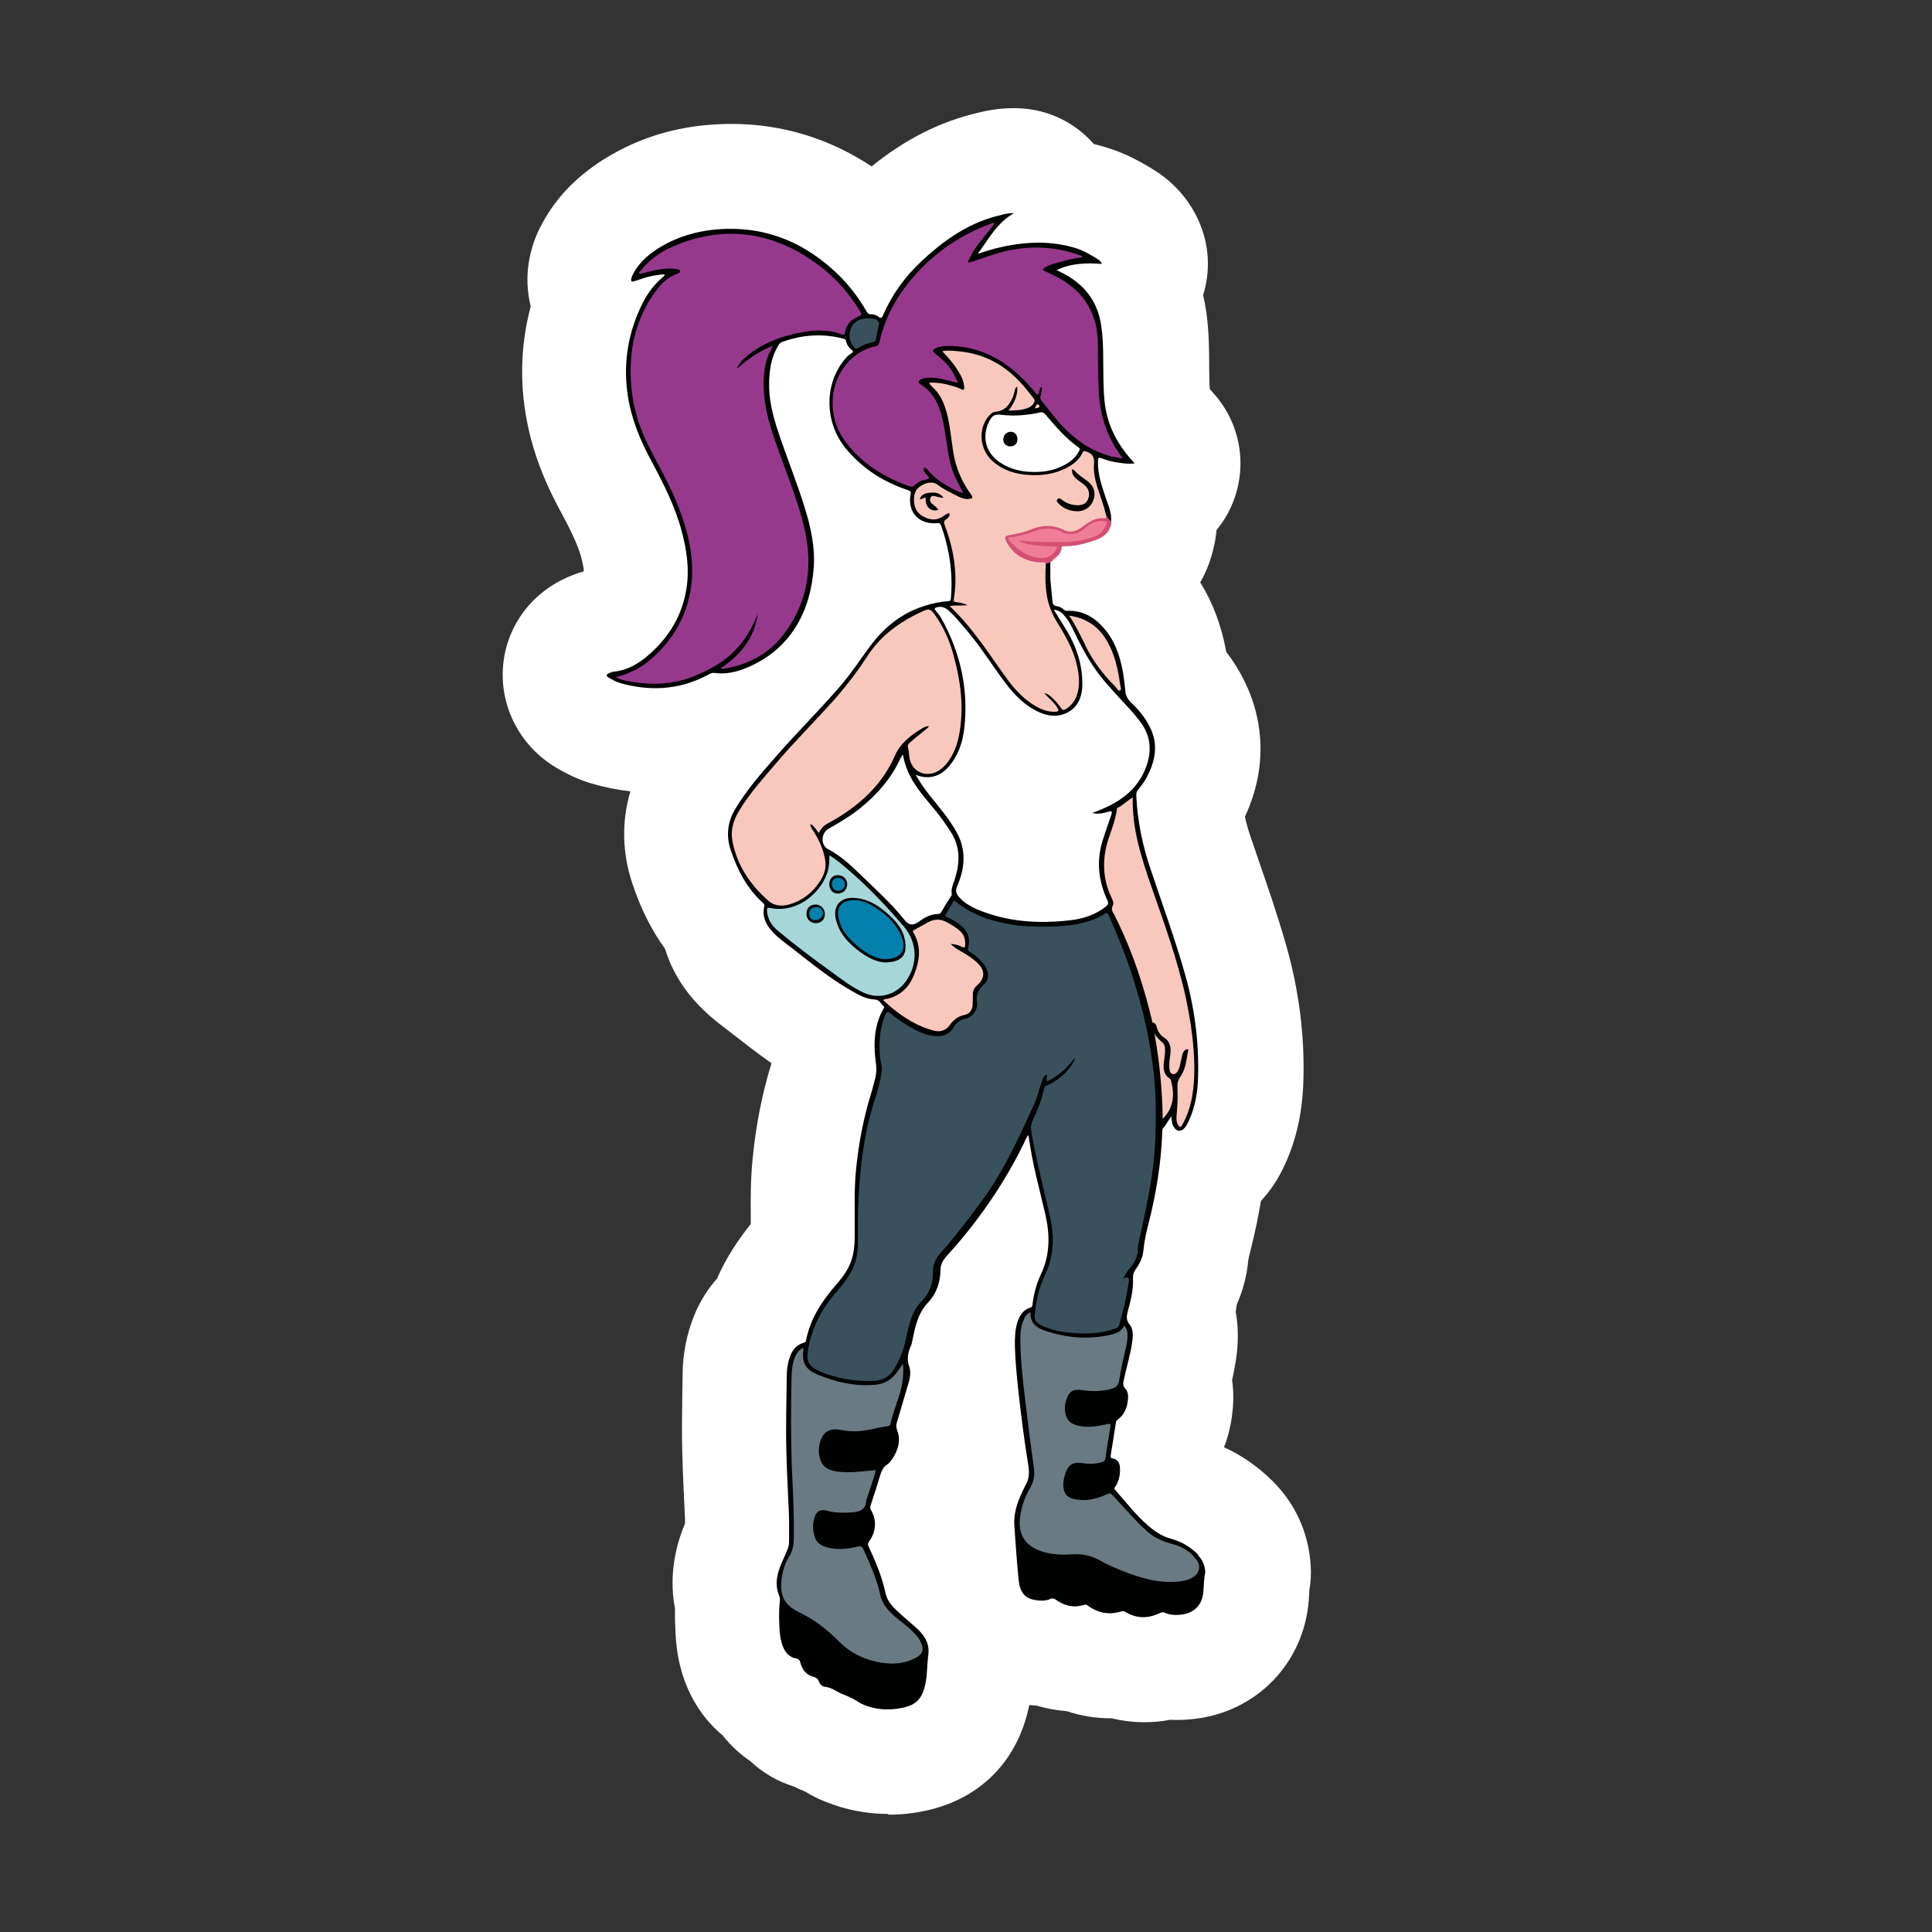
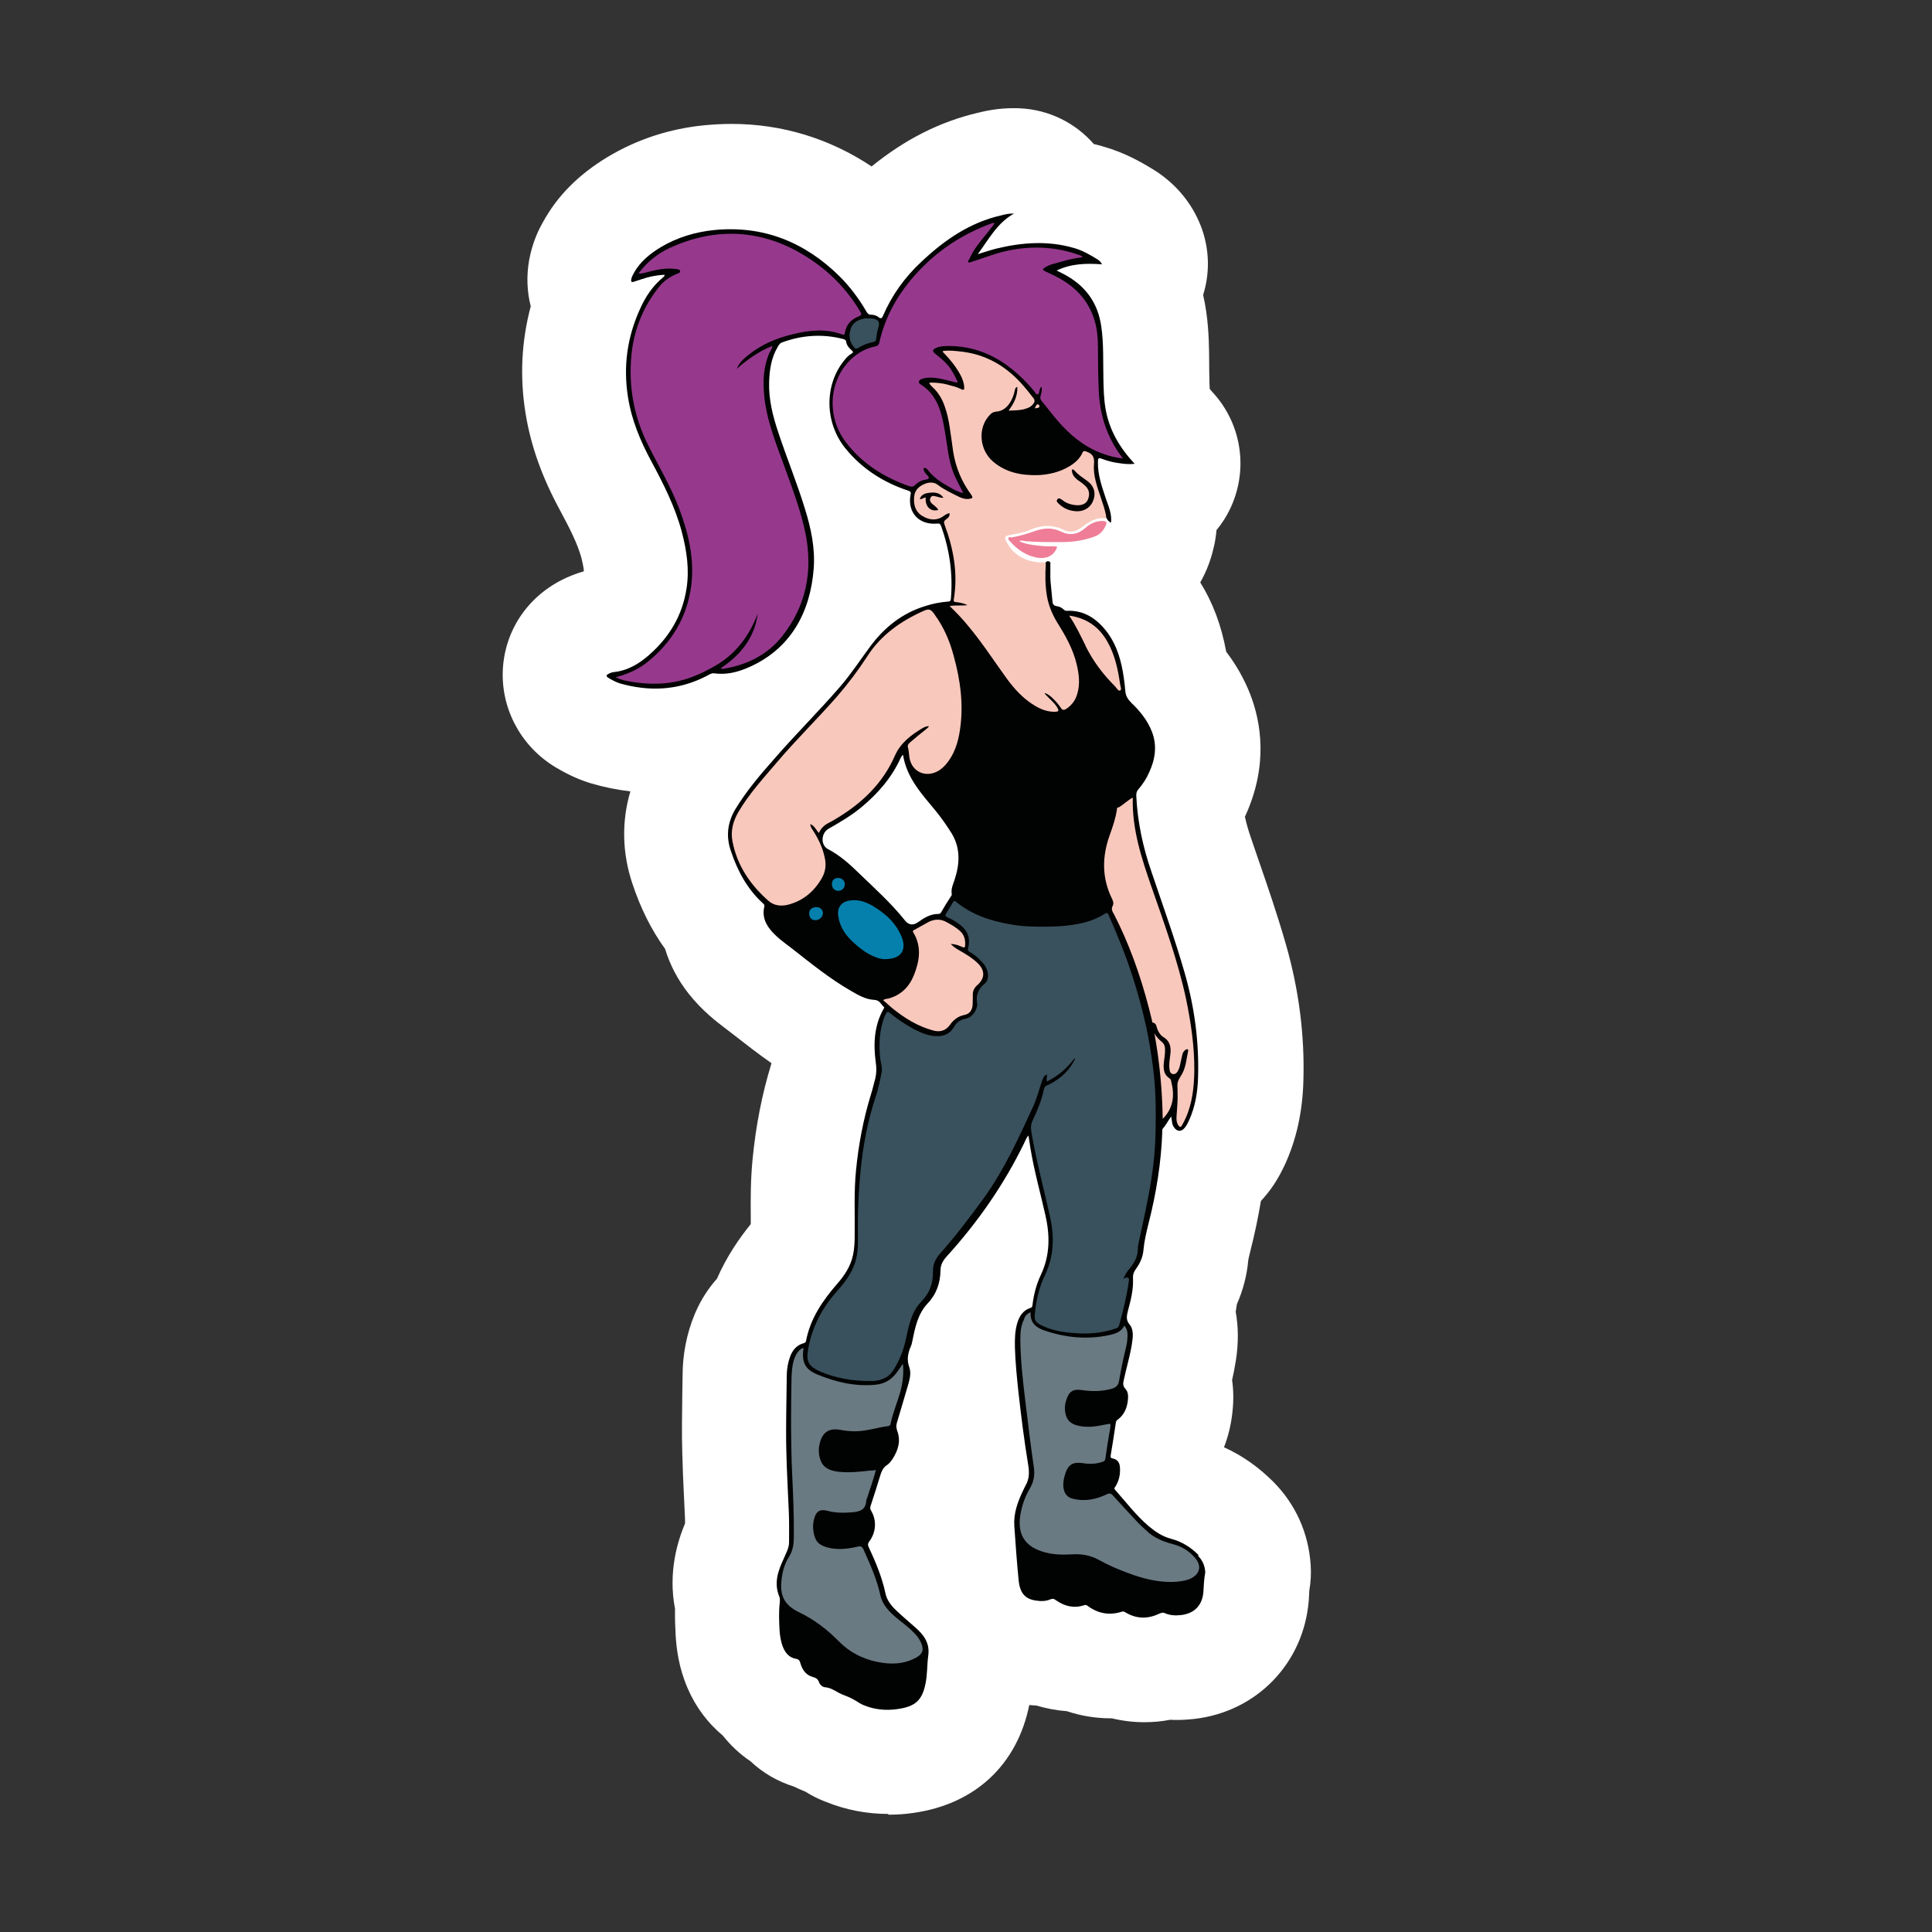
<svg xmlns="http://www.w3.org/2000/svg" id="Vrstva_1" viewBox="0 0 283.46 283.46">
  <rect x="0" y="0" width="283.46" height="283.46" fill="#333333" stroke="none" />
  <defs>
    <style>.cls-1{fill:#f9c8bc;}.cls-1,.cls-2,.cls-3,.cls-4,.cls-5,.cls-6,.cls-7,.cls-8,.cls-9,.cls-10,.cls-11{stroke-width:0px;}.cls-2{fill:#96398d;}.cls-3{fill:#39515d;}.cls-4{fill:#0580ac;}.cls-5{fill:#1e1e1c;}.cls-6{fill:#d35074;}.cls-7{fill:#a5d7d9;}.cls-8{fill:#fff;}.cls-9{fill:#ef7d97;}.cls-10{fill:#010202;}.cls-11{fill:#6a7a82;}</style>
  </defs>
-   <path class="cls-5" d="M130.33,258.24c-2.15,0-4.24-.4-6.21-1.21l-.12-.05c-.56-.23-1.07-.46-1.64-.82-.42-.26-.85-.48-1.3-.67-.39-.15-.74-.31-1.02-.45-.39-.19-.79-.36-1.21-.48-1.22-.39-2.37-1.05-3.33-1.94-.31-.28-.64-.54-.98-.77-.84-.57-1.6-1.27-2.25-2.09-.34-.43-.73-.84-1.16-1.19-1.25-1.04-2.28-2.42-2.94-3.98-.84-1.94-1.04-3.7-1.13-5.03v-.2c-.06-.9-.11-1.94-.08-3.08,0-.57-.03-1.13-.14-1.69-.5-2.52-.15-5.22,1.01-7.99.42-.99.62-2.04.6-3.11,0-.42,0-.84-.03-1.25-.03-.87-.14-3.02-.14-3.02-.09-2.09-.2-4.18-.23-6.27-.06-2.63-.03-5.27,0-7.82.02-1.07.03-2.14.05-3.19,0-2.12.4-4.18,1.16-6.04l.09-.22c.45-1.02,1.05-1.97,1.78-2.79.54-.62.99-1.32,1.32-2.06.91-2.08,2.18-4.12,3.87-6.21,1.13-1.41,1.75-3.16,1.75-4.96v-1.29c-.02-2.37-.05-4.8.22-7.39.43-4.45,1.22-8.55,2.46-12.56.28-.93.39-1.89.33-2.85-.17-2.39-1.41-4.65-3.36-6.01-1.8-1.25-3.45-2.56-5.07-3.81l-1.16-.9c-1.32-.99-2.87-2.15-4.24-3.92-.96-1.22-1.66-2.56-2.09-3.95-.25-.84-.65-1.63-1.16-2.34-1.53-2.11-2.74-4.55-3.72-7.45-.98-2.91-1.05-5.93-.2-8.78.67-2.23.29-4.65-.99-6.6-1.29-1.95-3.36-3.22-5.68-3.5-1.46-.17-2.94-.46-4.41-.9l-.23-.06c-1.24-.39-2.28-.96-3.14-1.46l-.26-.17c-2.46-1.58-3.87-4.32-3.69-7.13.2-2.9,1.91-5.28,4.66-6.57l.19-.08c.33-.14.77-.33,1.32-.48,3.47-.99,5.82-4.21,5.72-7.82-.03-1.07-.23-2.26-.64-3.79-.79-2.93-2.31-5.87-3.78-8.63-2.28-4.2-3.61-7.95-4.24-11.79-.68-4.21-.48-8.4.59-12.39.36-1.3.36-2.68.03-4-.28-1.12-.33-2.29-.11-3.45.28-1.55.88-2.65,1.15-3.11,1.46-2.68,3.58-4.79,6.71-6.68,3.27-1.95,6.97-3.14,10.94-3.53,1.04-.11,2.09-.15,3.11-.15,5.82,0,11.28,1.66,16.19,4.93,1.33.88,2.85,1.32,4.37,1.32,1.77,0,3.53-.59,4.97-1.77,4-3.24,8.05-5.3,12.39-6.3.05,0,.11-.03.15-.03.74-.19,1.91-.43,3.31-.43h.54c2.01.09,3.95,1.02,5.28,2.54,1.08,1.24,2.51,2.09,4.1,2.48.39.09.76.19,1.15.29,2.12.6,3.86,1.6,5.42,2.57.12.08.26.17.39.26,1.38.98,2.37,2.18,3.05,3.66.76,1.67.88,3.56.34,5.31-.42,1.35-.46,2.79-.15,4.15.12.56.25,1.16.33,1.75.34,2.31.34,4.55.36,6.54,0,.64,0,1.29.02,1.92.02.9.05,1.81.09,2.37.12,1.52.67,2.96,1.58,4.17.19.25.46.6.9,1.07,1.91,2.04,2.51,4.94,1.58,7.59-.29.82-.73,1.58-1.29,2.26-1.04,1.25-1.66,2.79-1.78,4.4l-.03.36c-.03.31-.09.64-.17.96,0,.06-.03.12-.05.19-.23,1.04-.6,2.01-1.1,2.88-1.44,2.52-1.38,5.62.15,8.09,1.32,2.12,2.22,4.55,2.76,7.45.23,1.22.74,2.37,1.49,3.35,1.04,1.36,1.83,2.76,2.42,4.28,1.46,3.76,1.29,7.68-.53,11.68-.68,1.55-.96,3.49-.59,5.14.28,1.29.67,2.62,1.13,3.97l1.1,3.21c1.33,3.87,2.71,7.88,3.9,12.04,1.67,5.84,2.45,11.76,2.26,17.58-.09,3.56-.76,6.61-2.03,9.36l-.11.23c-.31.62-.81,1.61-1.67,2.6l-.25.28c-1.08,1.15-1.8,2.59-2.04,4.14-.34,2.09-.81,4.28-1.36,6.49-.33,1.29-.48,2-.54,2.65v.15c-.12,1.35-.46,2.66-1.02,3.9-.31.7-.51,1.44-.62,2.2-.03.28-.08.56-.12.82-.15.9-.14,1.83.02,2.73.25,1.35.25,2.87,0,4.51-.11.73-.26,1.47-.45,2.34-.22.94-.26,1.91-.12,2.87.12.85.12,1.77.03,2.68-.12,1.16-.37,2.22-.76,3.19-1.52,3.9.28,8.33,4.1,10.07,1.77.81,3.39,1.95,4.86,3.41,1.95,1.95,3.05,4.38,3.24,7.22.05.6,0,1.21-.09,1.8-.05.23-.08.46-.09.7-.02.25-.09,1.52-.09,1.52-.43,5.45-4.41,9.56-9.88,10.16-.54.06-1.05.09-1.56.09h-1.01c-.5,0-.99.05-1.49.14-.76.14-1.53.22-2.31.22-.96,0-1.92-.12-2.88-.36-.62-.15-1.25-.23-1.87-.23-1.49,0-2.82-.22-4.1-.65-.64-.22-1.3-.34-1.97-.39-.9-.06-1.78-.23-2.65-.5-.64-.2-1.3-.31-1.98-.34-.22,0-.43-.03-.65-.05-.26-.03-.53-.03-.79-.03-3.72,0-6.99,2.63-7.74,6.35-1.1,5.45-4.68,8.77-10.36,9.56-.84.12-1.69.19-2.52.19l-.06-.06Z" />
  <path class="cls-8" d="M130.33,266.14c-3.18,0-6.26-.6-9.17-1.78-.11-.05-.2-.08-.31-.12-.71-.29-1.64-.71-2.7-1.38-.65-.25-1.21-.51-1.67-.74-2.39-.74-4.57-2.01-6.38-3.72-1.53-1.02-2.88-2.29-4.04-3.75-2.2-1.83-3.98-4.18-5.17-6.95-1.32-3.05-1.63-5.81-1.75-7.61,0-.12-.02-.25-.02-.37-.05-1.02-.11-2.26-.08-3.66-1.05-5.44.4-9.99,1.47-12.55,0-.33,0-.67-.02-1.01-.05-1.01-.09-2-.14-2.97-.11-2.17-.2-4.32-.25-6.49-.08-2.74-.03-5.47,0-8.1.02-1.04.03-2.09.05-3.13,0-3.07.59-6.13,1.77-8.98.06-.14.11-.26.17-.39.79-1.8,1.84-3.41,3.1-4.83,1.43-3.27,3.28-5.93,4.96-8.01v-1.22c-.02-2.45-.03-5.2.26-8.23.48-4.96,1.38-9.59,2.77-14.11v-.06c-1.97-1.38-3.76-2.77-5.42-4.07l-1.13-.87c-1.43-1.08-3.59-2.71-5.61-5.27-1.6-2.04-2.74-4.24-3.44-6.55-2-2.77-3.59-5.93-4.8-9.59-1.5-4.46-1.6-9.12-.29-13.52-1.89-.22-3.79-.6-5.68-1.15-.12-.03-.26-.08-.39-.12-2.04-.65-3.64-1.52-4.8-2.2-.19-.11-.36-.22-.53-.33-4.89-3.14-7.68-8.64-7.3-14.33.4-5.78,3.86-10.7,9.23-13.18.12-.06.26-.11.39-.17.57-.25,1.33-.54,2.25-.81,0-.28-.08-.85-.37-2.01-.56-2.08-1.84-4.54-3.1-6.89-2.7-4.97-4.31-9.53-5.08-14.27-.87-5.34-.6-10.61.76-15.71-.56-2.18-.64-4.51-.23-6.8.51-2.79,1.56-4.74,2-5.51,2.11-3.87,5.24-7.03,9.56-9.63,4.34-2.59,9.11-4.14,14.24-4.63,1.32-.12,2.62-.19,3.89-.19,7.4,0,14.39,2.14,20.55,6.24,4.93-4,10.07-6.58,15.58-7.87,1.24-.31,3.04-.68,5.25-.68.29,0,.59,0,.9.02,4.29.19,8.18,2.15,10.87,5.24.51.12,1.01.25,1.5.4,3.02.87,5.44,2.23,7.4,3.45.28.17.54.34.81.54,2.49,1.78,4.4,4.07,5.65,6.82,1.58,3.49,1.8,7.37.68,10.94.19.81.34,1.64.46,2.48.4,2.8.42,5.45.43,7.59,0,.59,0,1.18.02,1.78,0,.67.03,1.47.06,1.94.08.09.2.25.37.43,3.92,4.2,5.17,10.22,3.25,15.63-.6,1.72-1.5,3.28-2.63,4.65-.02.2-.03.42-.06.62-.08.68-.2,1.35-.37,2-.34,1.52-.94,3.27-1.95,5.05,1.84,2.96,3.1,6.32,3.81,10.18,1.49,1.95,2.65,4.01,3.52,6.23,1.55,4.01,2.7,10.33-.7,17.8-.03.06-.05.11-.08.17.22.99.51,2.03.88,3.08l1.1,3.22c1.38,3.98,2.79,8.1,4.03,12.41,1.91,6.63,2.77,13.35,2.57,20-.12,4.63-1.04,8.71-2.76,12.44-.08.15-.15.31-.23.46-.4.81-1.24,2.49-2.79,4.26-.14.17-.29.33-.45.5-.39,2.32-.88,4.71-1.5,7.14-.26,1.04-.34,1.43-.36,1.58-.2,2.23-.76,4.38-1.67,6.43-.05.39-.11.76-.17,1.12.4,2.2.42,4.58.03,7.11-.17,1.07-.37,2.04-.56,2.91.22,1.52.23,3.08.05,4.68-.19,1.8-.6,3.55-1.24,5.17,2.63,1.19,5.03,2.87,7.19,5.02,3.3,3.3,5.22,7.54,5.53,12.27.08,1.24.02,2.49-.2,3.72-.02.22-.03.43-.03.64,0,0-.05.71-.05.81-.73,9.25-7.68,16.4-16.9,17.41-.82.09-1.63.14-2.42.14-.34,0-.68,0-1.01-.03-1.25.25-2.52.36-3.81.36-1.61,0-3.21-.2-4.76-.57h-.14c-2.22,0-4.4-.36-6.47-1.05-1.5-.11-2.99-.39-4.43-.82-.36-.02-.71-.05-1.07-.08-1.77,8.77-7.96,14.56-17.01,15.83-1.15.17-2.39.26-3.61.26l-.08-.06Z" />
-   <path class="cls-8" d="M175.85,228.15c-1.16-1.16-2.49-1.98-4.06-2.39-1.25-.34-2.26-1.01-3.24-1.83-1.86-1.58-3.33-3.53-4.94-5.34-.22-.25-.03-.37.06-.51.54-.88.73-1.83.64-2.87-.06-.67-.4-1.1-1.04-1.22-.34-.06-.34-.19-.31-.46.28-1.61.51-3.21.76-4.82.03-.19.12-.34.28-.43.98-.73,1.38-1.77,1.49-2.93.06-.54.03-1.16-.37-1.58-.37-.4-.37-.79-.25-1.25.37-1.77.91-3.5,1.19-5.28.15-1.01.34-2.11-.34-2.93-.5-.6-.43-1.13-.28-1.8.43-1.61.88-3.27.79-4.97-.03-.5.09-.88.4-1.32.6-.82,1.04-1.73,1.13-2.77.12-1.35.43-2.65.76-3.97,1.13-4.45,1.86-8.94,2.01-13.51,0-.12-.03-.28.09-.4.46-.51.76-1.16,1.22-1.77.06.34.09.57.12.82.03.28.12.54.28.76.43.67,1.07.7,1.55.12.28-.31.46-.7.64-1.07.94-2.04,1.29-4.21,1.35-6.43.15-5.22-.54-10.32-1.98-15.32s-3.21-9.91-4.88-14.85c-1.22-3.53-2.01-7.17-2.2-10.95-.03-.4,0-.76.31-1.1.64-.76,1.19-1.58,1.58-2.49.88-1.92,1.19-3.9.4-5.95-.64-1.64-1.73-3.02-3.02-4.24-.5-.5-.82-1.01-.88-1.67-.06-.64-.12-1.32-.22-1.95-.34-2.45-.98-4.79-2.49-6.8-1.49-1.92-3.33-3.21-5.92-3.08-.15,0-.25-.06-.37-.15-.31-.31-.7-.5-1.1-.54-.5-.09-.57-.37-.6-.76-.09-.98-.19-1.95-.28-2.9-.06-.79,0-1.58-.03-2.39,0-.14.05-.29-.03-.42.08-.03.14-.05.22-.11.12-.09.15-.22.31-.34.54-.43,1.07-.85,1.13-1.61,0-.25.19-.28.37-.28,1.29.03,2.49-.25,3.72-.6,1.49-.46,2.96-1.01,3.24-2.87-.03-.06-.08-.11-.12-.17.05.03.09.08.15.11.15-1.32-.4-2.45-.79-3.62-.57-1.73-1.19-3.45-1.13-5.34,0-.54.15-.57.6-.4.73.28,1.52.5,2.29.6.79.12,1.61.25,2.49.12-2.17-2.32-3.69-4.88-4.24-7.93-.28-1.52-.31-3.05-.34-4.57-.06-2.52.06-5.1-.31-7.62-.46-3.33-2.17-5.79-5.03-7.44-.46-.28-.98-.51-1.52-.79,2.17-1.04,4.4-1.07,6.65-.91-.15-.34-.37-.51-.57-.67-1.13-.7-2.29-1.38-3.56-1.73-3.78-1.1-7.59-.82-11.35.09-.88.22-1.73.51-2.74.82,1.64-2.23,2.87-4.6,5.31-5.95-.67-.03-1.25.09-1.83.25-4.66,1.04-8.41,3.66-11.8,6.86-2.39,2.23-4.28,4.85-5.58,7.87-.15.37-.31.5-.64.22-.34-.25-.7-.37-1.13-.37-.37,0-.51-.19-.67-.46-1.1-1.89-2.39-3.62-3.93-5.16-5.1-5.03-11.17-7.5-18.39-6.8-2.77.28-5.41,1.07-7.81,2.49-1.61.98-3.08,2.14-4,3.84-.15.28-.31.54-.37.88-.06.34,0,.51.4.37.37-.12.76-.25,1.13-.37,1.1-.37,2.2-.6,3.36-.64,0,.09,0,.12-.03.15-.06.06-.09.12-.15.19-1.55,1.25-2.62,2.87-3.42,4.66-1.89,4.15-2.49,8.44-1.77,12.96.54,3.39,1.83,6.46,3.45,9.45,1.77,3.3,3.45,6.61,4.43,10.25.73,2.77,1.16,5.58.7,8.41-.6,3.9-2.52,7.11-5.48,9.7-1.49,1.32-3.18,2.32-5.22,2.52-.25.03-.46.12-.67.22-.4.19-.5.37-.06.64.51.31,1.07.6,1.64.79,4.37,1.25,8.63,1.04,12.72-1.07.37-.19.73-.46,1.16-.4,1.58.22,3.08-.09,4.54-.67,6.74-2.71,9.57-8.44,10.04-14.73.22-2.99-.4-5.89-1.29-8.75-1.16-3.78-2.65-7.4-3.9-11.17-.82-2.45-1.44-4.88-1.35-7.47.06-1.77.31-3.47,1.22-5.03.15-.28.31-.6.67-.73,2.93-1.07,5.92-1.29,8.97-.5.22.06.4.12.43.37.09.54.4.94.82,1.29.28.22.22.37-.06.51-.37.22-.67.51-.91.82-3.11,3.66-3.05,9.34.15,13.18,2.42,2.93,5.51,4.88,9.09,6.07.37.12.46.25.37.6-.5,2.62,1.25,4.48,3.9,4.24.31-.03.46.03.57.34,1.25,3.47,1.77,7.05,1.44,10.73-.03.28-.12.37-.4.37-1.16.09-2.29.31-3.39.67-3.36,1.04-5.95,3.11-8.02,5.89-1.47,1.98-2.8,4.03-4.43,5.92-3.05,3.53-6.38,6.83-9.45,10.35-2.14,2.42-4.24,4.85-5.92,7.62-1.16,1.95-1.41,3.97-.67,6.13.98,2.93,2.39,5.58,4.69,7.68.15.12.28.25.22.5-.31,1.25.06,2.32.82,3.3.91,1.16,2.11,1.98,3.27,2.87,2.77,2.17,5.51,4.4,8.57,6.16,1.1.64,2.2,1.29,3.47,1.35.79.03.98.64,1.41,1.04.12.12,0,.22-.06.31-1.38,2.46-1.49,5.13-1.13,7.81.12.79.12,1.58-.06,2.35-.22.79-.4,1.58-.64,2.35-1.13,3.66-1.83,7.39-2.2,11.2-.31,3.11-.15,6.2-.19,9.31,0,1.04-.03,2.08-.25,3.08-.34,1.61-1.22,2.96-2.29,4.18-2.14,2.48-3.97,5.1-4.6,8.41-.03.22-.19.28-.37.34-.91.25-1.49.88-1.86,1.7-.43,1.04-.6,2.14-.6,3.27-.03,3.59-.15,7.2-.06,10.8.06,3.05.25,6.07.37,9.12.06,1.44.03,2.87.03,4.31,0,.88-.46,1.61-.79,2.42-.82,1.77-1.47,3.56-.64,5.55.12.28.09.64.06.94-.15,1.32-.09,2.62-.03,3.93.06.88.19,1.77.54,2.62.37.85.94,1.49,1.89,1.64.46.09.54.31.64.67.28.94.79,1.7,1.77,1.98.43.12.76.25.94.73.12.4.5.76.91.79,1.07.09,1.83.85,2.77,1.16.85.31,1.58.7,2.32,1.19.19.12.43.22.64.31,1.58.64,3.24.79,4.91.54,2.62-.37,3.59-1.29,4.09-3.72.28-1.35.22-2.74.4-4.09.28-1.86-.67-3.11-1.95-4.21-.88-.79-1.8-1.55-2.68-2.39-.79-.73-1.47-1.58-1.67-2.68-.51-2.35-1.44-4.54-2.45-6.71-.12-.28-.12-.46.06-.73,1.07-1.41,1.16-3.18.28-4.63-.12-.22-.12-.37-.06-.6.51-1.55,1.01-3.08,1.47-4.63.19-.57.4-1.04.91-1.38.37-.22.6-.57.85-.91.82-1.29,1.25-2.62.7-4.12-.15-.43-.19-.76-.06-1.19.5-1.64.98-3.33,1.47-4.97.31-1.04.7-2.17.37-3.14-.43-1.16-.22-2.11.22-3.14.12-.25.15-.51.22-.79.4-1.98.79-3.93,2.23-5.48,1.29-1.35,1.86-2.99,1.89-4.82,0-.88.4-1.52.94-2.11,4.54-5,8.36-10.49,11.32-16.56.19-.37.31-.79.64-1.16.12.7.22,1.32.31,1.95.54,3.27,1.44,6.46,2.17,9.7.7,3.02.7,5.92-.64,8.78-.67,1.41-1.07,2.93-1.25,4.51-.03.22-.09.31-.31.37-1.04.34-1.58,1.16-1.89,2.14-.37,1.19-.4,2.42-.37,3.66.06,2.14.28,4.28.5,6.41.4,3.59.85,7.17,1.44,10.77.19,1.1.19,2.14-.4,3.11-.12.22-.22.46-.34.7-.79,1.64-1.41,3.33-1.29,5.19.19,2.68.37,5.34.64,8.02.19,1.86.98,2.71,2.52,2.93.73.12,1.47.12,2.17-.19.34-.12.51-.06.79.15,1.25.88,2.62,1.22,4.12.73.22-.06.34-.06.51.09,1.49,1.1,3.14,1.44,4.94.88.19-.06.34-.09.54.03,1.58.98,3.24,1.07,4.94.28.31-.12.57-.28.91-.12.76.34,1.55.37,2.39.28,1.95-.22,3.11-1.44,3.27-3.36.06-.98.09-1.95.28-2.9-.06-.91-.34-1.7-1.07-2.45l-.02-.02ZM153.28,101.73s-.06-.06-.08-.09c.03,0,.06.03.09.03v.06h-.02ZM144.04,63.35v.09-.09ZM144.01,64.34h0ZM160.1,66.67c.22.14.33.29.34.57-.06-.23-.19-.42-.34-.57ZM132.3,110.9s.06-.03.19-.15c.54,3.39,2.74,5.73,4.76,8.18.85,1.04,1.64,2.17,2.35,3.3,1.35,2.2,1.22,4.51.46,6.83-.22.67-.54,1.32-.43,2.08.03.12,0,.25-.09.34-.51.76-1.01,1.58-1.47,2.39-.09.15-.22.22-.4.22-1.16,0-2.08.57-2.99,1.22-.73.51-1.37.41-1.92-.28-2.01-2.52-4.43-4.69-6.74-6.92-1.38-1.35-2.8-2.62-4.54-3.53-1.1-.57-1.04-2.35.09-2.99,1.64-.94,3.27-1.89,4.72-3.08,2.49-2.04,4.57-4.43,5.89-7.39.06-.03.09-.12.12-.19v-.02ZM160.53,69.16c.02.17.03.34.06.5-.03-.17-.05-.33-.06-.5ZM160.67,70.17c.03.19.06.36.11.53-.05-.17-.08-.36-.11-.53ZM141.95,88.8h.03-.03ZM162.31,75.63h-.03c-.05-.22-.09-.4-.15-.62.05.17.11.33.15.5,0,.03.03.08.03.11v.02Z" />
-   <path class="cls-10" d="M175.85,228.15c-1.16-1.16-2.49-1.98-4.06-2.39-1.25-.34-2.26-1.01-3.24-1.83-1.86-1.58-3.33-3.53-4.94-5.34-.22-.25-.03-.37.06-.51.54-.88.73-1.83.64-2.87-.06-.67-.4-1.1-1.04-1.22-.34-.06-.34-.19-.31-.46.28-1.61.51-3.21.76-4.82.03-.19.12-.34.28-.43.98-.73,1.38-1.77,1.49-2.93.06-.54.03-1.16-.37-1.58-.37-.4-.37-.79-.25-1.25.37-1.77.91-3.5,1.19-5.28.15-1.01.34-2.11-.34-2.93-.5-.6-.43-1.13-.28-1.8.43-1.61.88-3.27.79-4.97-.03-.5.09-.88.4-1.32.6-.82,1.04-1.73,1.13-2.77.12-1.35.43-2.65.76-3.97,1.13-4.45,1.86-8.94,2.01-13.51,0-.12-.03-.28.09-.4.46-.51.76-1.16,1.22-1.77.06.34.09.57.12.82.03.28.12.54.28.76.43.67,1.07.7,1.55.12.28-.31.46-.7.64-1.07.94-2.04,1.29-4.21,1.35-6.43.15-5.22-.54-10.32-1.98-15.3-1.44-5-3.21-9.91-4.88-14.85-1.22-3.53-2.01-7.17-2.2-10.95-.03-.4,0-.76.31-1.1.64-.76,1.19-1.58,1.58-2.49.88-1.92,1.19-3.9.4-5.95-.64-1.64-1.73-3.02-3.02-4.24-.5-.5-.82-1.01-.88-1.67-.06-.64-.12-1.32-.22-1.95-.34-2.45-.98-4.79-2.49-6.8-1.49-1.92-3.33-3.21-5.92-3.08-.15,0-.25-.06-.37-.15-.31-.31-.7-.5-1.1-.54-.5-.09-.57-.37-.6-.76-.09-.98-.19-1.95-.28-2.9-.06-.79,0-1.58-.03-2.39,0-.19.09-.43-.19-.51-.22-.09-.4,0-.51.19h0c-.09.19-.12.37-.12.57,0,.94-.06,1.92,0,2.87.12,1.73.51,3.42,1.47,4.94.79,1.25,1.49,2.52,2.14,3.87.82,1.73,1.38,3.56,1.32,5.51-.06,1.29-.43,2.45-1.49,3.27-.5.4-.64.4-1.01-.09-.5-.6-1.01-1.19-1.58-1.67-.25-.19-.57-.51-.82-.22,0,0,0,.03-.03.03h0c-.12.22.25.43.4.6.12.15.28.28.43.43.34.34.64.7.91,1.1.19.31.15.5-.25.5-.5.03-.94-.06-1.41-.22-1.19-.43-2.23-1.16-3.14-2.01-1.44-1.35-2.56-2.93-3.66-4.54-2.01-2.9-4.03-5.82-6.61-8.27-.03-.03-.09-.09-.03-.15.28-.03.54-.03.82-.03.25.03.51.03.76,0,.19-.03.37-.06.43-.22v-.06c.03-.22-.19-.25-.34-.31-.28-.12-.57-.19-.88-.19-.37-.03-.51-.22-.46-.6.06-.43.15-.85.19-1.32.15-2.93-.34-5.79-1.29-8.57-.25-.7-.5-1.32.25-1.86.03-.03.06-.06.06-.09.09-.19.12-.34,0-.51-.15-.19-.34-.09-.5-.03-.22.09-.4.25-.6.37-.54.37-1.16.5-1.83.34-1.32-.31-2.11-1.22-2.17-2.56-.03-.88.28-1.64,1.13-2.08.79-.43,1.58-.51,2.35.09.22.19.46.34.7.46.98.54,1.92,1.13,3.02,1.44.43.12.91.19,1.22-.19.31-.43-.12-.73-.34-1.04-1.29-1.95-2.04-4.09-2.39-6.38-.22-1.47-.37-2.96-.7-4.43-.4-1.8-1.04-3.47-2.45-4.72-.06-.06-.12-.09-.03-.25,1.19.06,2.39.25,3.5.7.34.15.76.5,1.1.19.37-.34.15-.82.03-1.25-.37-1.19-1.1-2.17-1.86-3.11-.31-.37-.6-.7-.88-1.07.03-.06.06-.09.12-.12.09-.03.19-.03.31-.03,2.14.03,4.18.43,6.13,1.35,2.46,1.16,4.31,3.02,5.95,5.16.54.7.46,1.13-.37,1.52-.76.37-1.55.4-2.39.4,0-.31.19-.46.31-.67.4-.7.57-1.44.67-2.23.03-.19.03-.43-.25-.5-.22-.03-.31.19-.37.34-.12.25-.15.54-.25.79-.43,1.19-1.04,2.23-2.45,2.42-.5.06-.85.31-1.16.64-.46.54-.79,1.16-.94,1.83-.57,2.46.5,4.72,2.8,5.95,2.04,1.07,4.21,1.44,6.46,1.1,2.26-.34,4.34-1.04,5.61-3.18.15-.25.31-.25.54-.15.82.34.91.43.88,1.32-.03,1.41.22,2.77.64,4.12.4,1.22.85,2.45,1.19,3.69.03.09.06.19.09.28.15.34.37.64.73.79.15-1.32-.4-2.45-.79-3.62-.57-1.73-1.19-3.45-1.13-5.34,0-.54.15-.57.6-.4.73.28,1.52.5,2.29.6.79.12,1.61.25,2.49.12-2.17-2.32-3.69-4.88-4.24-7.93-.28-1.52-.31-3.05-.34-4.57-.06-2.52.06-5.1-.31-7.62-.46-3.33-2.17-5.79-5.03-7.44-.46-.28-.98-.51-1.52-.79,2.17-1.04,4.4-1.07,6.65-.91-.15-.34-.37-.51-.57-.67-1.13-.7-2.29-1.38-3.56-1.73-3.78-1.1-7.59-.82-11.35.09-.88.22-1.73.51-2.74.82,1.64-2.23,2.87-4.6,5.31-5.95-.67-.03-1.25.09-1.83.25-4.66,1.04-8.41,3.66-11.8,6.86-2.39,2.23-4.28,4.85-5.58,7.87-.15.37-.31.5-.64.22-.34-.25-.7-.37-1.13-.37-.37,0-.51-.19-.67-.46-1.1-1.89-2.39-3.62-3.93-5.16-5.1-5.03-11.17-7.5-18.39-6.8-2.77.28-5.41,1.07-7.81,2.49-1.61.98-3.08,2.14-4,3.84-.15.28-.31.54-.37.88s0,.51.4.37c.37-.12.76-.25,1.13-.37,1.1-.37,2.2-.6,3.36-.64,0,.09,0,.12-.03.15-.06.06-.09.12-.15.19-1.55,1.25-2.62,2.87-3.42,4.66-1.89,4.15-2.49,8.44-1.77,12.96.54,3.39,1.83,6.46,3.45,9.45,1.77,3.3,3.45,6.61,4.43,10.25.73,2.77,1.16,5.58.7,8.41-.6,3.9-2.52,7.11-5.48,9.7-1.49,1.32-3.18,2.32-5.22,2.52-.25.03-.46.12-.67.22-.4.19-.5.37-.06.64.51.31,1.07.6,1.64.79,4.37,1.25,8.63,1.04,12.72-1.07.37-.19.73-.46,1.16-.4,1.58.22,3.08-.09,4.54-.67,6.74-2.71,9.57-8.44,10.04-14.73.22-2.99-.4-5.89-1.29-8.75-1.16-3.78-2.65-7.4-3.9-11.17-.82-2.45-1.44-4.88-1.35-7.47.06-1.77.31-3.47,1.22-5.03.15-.28.31-.6.67-.73,2.93-1.07,5.92-1.29,8.97-.5.22.06.4.12.43.37.09.54.4.94.82,1.29.28.22.22.37-.06.51-.37.22-.67.51-.91.82-3.11,3.66-3.05,9.34.15,13.18,2.42,2.93,5.51,4.88,9.09,6.07.37.12.46.25.37.6-.5,2.62,1.25,4.48,3.9,4.24.31-.03.46.03.57.34,1.25,3.47,1.77,7.05,1.44,10.73-.03.28-.12.37-.4.37-1.16.09-2.29.31-3.39.67-3.36,1.04-5.95,3.11-8.02,5.89-1.47,1.98-2.8,4.03-4.43,5.92-3.05,3.53-6.38,6.83-9.45,10.35-2.14,2.42-4.24,4.85-5.92,7.62-1.16,1.95-1.41,3.97-.67,6.13.98,2.93,2.39,5.58,4.69,7.68.15.12.28.25.22.5-.31,1.25.06,2.32.82,3.3.91,1.16,2.11,1.98,3.27,2.87,2.77,2.17,5.51,4.4,8.57,6.16,1.1.64,2.2,1.29,3.47,1.35.79.03.98.64,1.41,1.04.12.12,0,.22-.06.31-1.38,2.46-1.49,5.13-1.13,7.81.12.79.12,1.58-.06,2.35-.22.79-.4,1.58-.64,2.35-1.13,3.66-1.83,7.39-2.2,11.2-.31,3.11-.15,6.2-.19,9.31,0,1.04-.03,2.08-.25,3.08-.34,1.61-1.22,2.96-2.29,4.18-2.14,2.46-3.97,5.1-4.6,8.41-.03.22-.19.28-.37.34-.91.25-1.49.88-1.86,1.7-.43,1.04-.6,2.14-.6,3.27-.03,3.59-.15,7.2-.06,10.8.06,3.05.25,6.07.37,9.12.06,1.44.03,2.87.03,4.31,0,.88-.46,1.61-.79,2.42-.82,1.77-1.47,3.56-.64,5.55.12.28.09.64.06.94-.15,1.32-.09,2.62-.03,3.93.06.88.19,1.77.54,2.62.37.85.94,1.49,1.89,1.64.46.09.54.31.64.67.28.94.79,1.7,1.77,1.98.43.12.76.25.94.73.12.4.5.76.91.79,1.07.09,1.83.85,2.77,1.16.85.31,1.58.7,2.32,1.19.19.12.43.22.64.31,1.58.64,3.24.79,4.91.54,2.62-.37,3.59-1.29,4.09-3.72.28-1.35.22-2.74.4-4.09.28-1.86-.67-3.11-1.95-4.21-.88-.79-1.8-1.55-2.68-2.39-.79-.73-1.47-1.58-1.67-2.68-.51-2.35-1.44-4.54-2.45-6.71-.12-.28-.12-.46.06-.73,1.07-1.41,1.16-3.18.28-4.63-.12-.22-.12-.37-.06-.6.51-1.55,1.01-3.08,1.47-4.63.19-.57.4-1.04.91-1.38.37-.22.6-.57.85-.91.82-1.29,1.25-2.62.7-4.12-.15-.43-.19-.76-.06-1.19.5-1.64.98-3.33,1.47-4.97.31-1.04.7-2.17.37-3.14-.43-1.16-.22-2.11.22-3.14.12-.25.15-.51.22-.79.4-1.98.79-3.93,2.23-5.48,1.29-1.35,1.86-2.99,1.89-4.82,0-.88.4-1.52.94-2.11,4.54-5,8.36-10.49,11.32-16.56.19-.37.31-.79.64-1.16.12.7.22,1.32.31,1.95.54,3.27,1.44,6.46,2.17,9.7.7,3.02.7,5.92-.64,8.78-.67,1.41-1.07,2.93-1.25,4.51-.03.22-.09.31-.31.37-1.04.34-1.58,1.16-1.89,2.14-.37,1.19-.4,2.42-.37,3.66.06,2.14.28,4.28.5,6.41.4,3.59.85,7.17,1.44,10.77.19,1.1.19,2.14-.4,3.11-.12.22-.22.46-.34.7-.79,1.64-1.41,3.33-1.29,5.19.19,2.68.37,5.34.64,8.02.19,1.86.98,2.71,2.52,2.93.73.12,1.47.12,2.17-.19.34-.12.51-.06.79.15,1.25.88,2.62,1.22,4.12.73.22-.06.34-.06.51.09,1.49,1.1,3.14,1.44,4.94.88.19-.06.34-.09.54.03,1.58.98,3.24,1.07,4.94.28.31-.12.57-.28.91-.12.76.34,1.55.37,2.39.28,1.95-.22,3.11-1.44,3.27-3.36.06-.98.09-1.95.28-2.9-.06-.91-.34-1.7-1.07-2.45l.03-.05ZM132.3,110.9s.06-.03.19-.15c.54,3.39,2.74,5.73,4.76,8.18.85,1.04,1.64,2.17,2.35,3.3,1.35,2.2,1.22,4.51.46,6.83-.22.67-.54,1.32-.43,2.08.03.12,0,.25-.09.34-.51.76-1.01,1.58-1.47,2.39-.09.15-.22.22-.4.22-1.16,0-2.08.57-2.99,1.22-.73.51-1.37.41-1.92-.28-2.01-2.52-4.43-4.69-6.74-6.92-1.38-1.35-2.8-2.62-4.54-3.53-1.1-.57-1.04-2.35.09-2.99,1.64-.94,3.27-1.89,4.72-3.08,2.49-2.04,4.57-4.43,5.89-7.39.06-.03.09-.12.12-.19v-.02Z" />
-   <path class="cls-6" d="M153.5,82.67h0c-1.16-.03-2.32-.09-3.36-.67-1.16-.64-2.17-1.41-2.65-2.71-.19-.51-.12-.85.4-.91,1.8-.25,3.45-1.1,5.25-1.41.88-.15,1.77-.03,2.56.37,1.13.51,2.14.5,3.18-.34.85-.67,1.8-1.25,2.99-1.22.19,0,.34-.12.51-.15.09.46.51.67.7,1.04-.28,1.86-1.73,2.42-3.24,2.87-1.22.37-2.45.64-3.72.6-.19,0-.37.03-.37.28-.06.76-.57,1.19-1.13,1.61-.15.12-.19.25-.31.34-.34.25-.64.28-.82.31h.02Z" />
+   <path class="cls-10" d="M175.85,228.15c-1.16-1.16-2.49-1.98-4.06-2.39-1.25-.34-2.26-1.01-3.24-1.83-1.86-1.58-3.33-3.53-4.94-5.34-.22-.25-.03-.37.06-.51.54-.88.73-1.83.64-2.87-.06-.67-.4-1.1-1.04-1.22-.34-.06-.34-.19-.31-.46.28-1.61.51-3.21.76-4.82.03-.19.12-.34.28-.43.98-.73,1.38-1.77,1.49-2.93.06-.54.03-1.16-.37-1.58-.37-.4-.37-.79-.25-1.25.37-1.77.91-3.5,1.19-5.28.15-1.01.34-2.11-.34-2.93-.5-.6-.43-1.13-.28-1.8.43-1.61.88-3.27.79-4.97-.03-.5.09-.88.4-1.32.6-.82,1.04-1.73,1.13-2.77.12-1.35.43-2.65.76-3.97,1.13-4.45,1.86-8.94,2.01-13.51,0-.12-.03-.28.09-.4.46-.51.76-1.16,1.22-1.77.06.34.09.57.12.82.03.28.12.54.28.76.43.67,1.07.7,1.55.12.28-.31.46-.7.64-1.07.94-2.04,1.29-4.21,1.35-6.43.15-5.22-.54-10.32-1.98-15.3-1.44-5-3.21-9.91-4.88-14.85-1.22-3.53-2.01-7.17-2.2-10.95-.03-.4,0-.76.31-1.1.64-.76,1.19-1.58,1.58-2.49.88-1.92,1.19-3.9.4-5.95-.64-1.64-1.73-3.02-3.02-4.24-.5-.5-.82-1.01-.88-1.67-.06-.64-.12-1.32-.22-1.95-.34-2.45-.98-4.79-2.49-6.8-1.49-1.92-3.33-3.21-5.92-3.08-.15,0-.25-.06-.37-.15-.31-.31-.7-.5-1.1-.54-.5-.09-.57-.37-.6-.76-.09-.98-.19-1.95-.28-2.9-.06-.79,0-1.58-.03-2.39,0-.19.09-.43-.19-.51-.22-.09-.4,0-.51.19h0c-.09.19-.12.37-.12.57,0,.94-.06,1.92,0,2.87.12,1.73.51,3.42,1.47,4.94.79,1.25,1.49,2.52,2.14,3.87.82,1.73,1.38,3.56,1.32,5.51-.06,1.29-.43,2.45-1.49,3.27-.5.4-.64.4-1.01-.09-.5-.6-1.01-1.19-1.58-1.67-.25-.19-.57-.51-.82-.22,0,0,0,.03-.03.03h0c-.12.22.25.43.4.6.12.15.28.28.43.43.34.34.64.7.91,1.1.19.31.15.5-.25.5-.5.03-.94-.06-1.41-.22-1.19-.43-2.23-1.16-3.14-2.01-1.44-1.35-2.56-2.93-3.66-4.54-2.01-2.9-4.03-5.82-6.61-8.27-.03-.03-.09-.09-.03-.15.28-.03.54-.03.82-.03.25.03.51.03.76,0,.19-.03.37-.06.43-.22c.03-.22-.19-.25-.34-.31-.28-.12-.57-.19-.88-.19-.37-.03-.51-.22-.46-.6.06-.43.15-.85.19-1.32.15-2.93-.34-5.79-1.29-8.57-.25-.7-.5-1.32.25-1.86.03-.03.06-.06.06-.09.09-.19.12-.34,0-.51-.15-.19-.34-.09-.5-.03-.22.09-.4.25-.6.37-.54.37-1.16.5-1.83.34-1.32-.31-2.11-1.22-2.17-2.56-.03-.88.28-1.64,1.13-2.08.79-.43,1.58-.51,2.35.09.22.19.46.34.7.46.98.54,1.92,1.13,3.02,1.44.43.12.91.19,1.22-.19.31-.43-.12-.73-.34-1.04-1.29-1.95-2.04-4.09-2.39-6.38-.22-1.47-.37-2.96-.7-4.43-.4-1.8-1.04-3.47-2.45-4.72-.06-.06-.12-.09-.03-.25,1.19.06,2.39.25,3.5.7.34.15.76.5,1.1.19.37-.34.15-.82.03-1.25-.37-1.19-1.1-2.17-1.86-3.11-.31-.37-.6-.7-.88-1.07.03-.06.06-.09.12-.12.09-.03.19-.03.31-.03,2.14.03,4.18.43,6.13,1.35,2.46,1.16,4.31,3.02,5.95,5.16.54.7.46,1.13-.37,1.52-.76.37-1.55.4-2.39.4,0-.31.19-.46.31-.67.4-.7.57-1.44.67-2.23.03-.19.03-.43-.25-.5-.22-.03-.31.19-.37.34-.12.25-.15.54-.25.79-.43,1.19-1.04,2.23-2.45,2.42-.5.06-.85.31-1.16.64-.46.54-.79,1.16-.94,1.83-.57,2.46.5,4.72,2.8,5.95,2.04,1.07,4.21,1.44,6.46,1.1,2.26-.34,4.34-1.04,5.61-3.18.15-.25.31-.25.54-.15.82.34.91.43.88,1.32-.03,1.41.22,2.77.64,4.12.4,1.22.85,2.45,1.19,3.69.03.09.06.19.09.28.15.34.37.64.73.79.15-1.32-.4-2.45-.79-3.62-.57-1.73-1.19-3.45-1.13-5.34,0-.54.15-.57.6-.4.73.28,1.52.5,2.29.6.79.12,1.61.25,2.49.12-2.17-2.32-3.69-4.88-4.24-7.93-.28-1.52-.31-3.05-.34-4.57-.06-2.52.06-5.1-.31-7.62-.46-3.33-2.17-5.79-5.03-7.44-.46-.28-.98-.51-1.52-.79,2.17-1.04,4.4-1.07,6.65-.91-.15-.34-.37-.51-.57-.67-1.13-.7-2.29-1.38-3.56-1.73-3.78-1.1-7.59-.82-11.35.09-.88.22-1.73.51-2.74.82,1.64-2.23,2.87-4.6,5.31-5.95-.67-.03-1.25.09-1.83.25-4.66,1.04-8.41,3.66-11.8,6.86-2.39,2.23-4.28,4.85-5.58,7.87-.15.37-.31.5-.64.22-.34-.25-.7-.37-1.13-.37-.37,0-.51-.19-.67-.46-1.1-1.89-2.39-3.62-3.93-5.16-5.1-5.03-11.17-7.5-18.39-6.8-2.77.28-5.41,1.07-7.81,2.49-1.61.98-3.08,2.14-4,3.84-.15.28-.31.54-.37.88s0,.51.4.37c.37-.12.76-.25,1.13-.37,1.1-.37,2.2-.6,3.36-.64,0,.09,0,.12-.03.15-.06.06-.09.12-.15.19-1.55,1.25-2.62,2.87-3.42,4.66-1.89,4.15-2.49,8.44-1.77,12.96.54,3.39,1.83,6.46,3.45,9.45,1.77,3.3,3.45,6.61,4.43,10.25.73,2.77,1.16,5.58.7,8.41-.6,3.9-2.52,7.11-5.48,9.7-1.49,1.32-3.18,2.32-5.22,2.52-.25.03-.46.12-.67.22-.4.19-.5.37-.06.64.51.31,1.07.6,1.64.79,4.37,1.25,8.63,1.04,12.72-1.07.37-.19.73-.46,1.16-.4,1.58.22,3.08-.09,4.54-.67,6.74-2.71,9.57-8.44,10.04-14.73.22-2.99-.4-5.89-1.29-8.75-1.16-3.78-2.65-7.4-3.9-11.17-.82-2.45-1.44-4.88-1.35-7.47.06-1.77.31-3.47,1.22-5.03.15-.28.31-.6.67-.73,2.93-1.07,5.92-1.29,8.97-.5.22.06.4.12.43.37.09.54.4.94.82,1.29.28.22.22.37-.06.51-.37.22-.67.51-.91.82-3.11,3.66-3.05,9.34.15,13.18,2.42,2.93,5.51,4.88,9.09,6.07.37.12.46.25.37.6-.5,2.62,1.25,4.48,3.9,4.24.31-.03.46.03.57.34,1.25,3.47,1.77,7.05,1.44,10.73-.03.28-.12.37-.4.37-1.16.09-2.29.31-3.39.67-3.36,1.04-5.95,3.11-8.02,5.89-1.47,1.98-2.8,4.03-4.43,5.92-3.05,3.53-6.38,6.83-9.45,10.35-2.14,2.42-4.24,4.85-5.92,7.62-1.16,1.95-1.41,3.97-.67,6.13.98,2.93,2.39,5.58,4.69,7.68.15.12.28.25.22.5-.31,1.25.06,2.32.82,3.3.91,1.16,2.11,1.98,3.27,2.87,2.77,2.17,5.51,4.4,8.57,6.16,1.1.64,2.2,1.29,3.47,1.35.79.03.98.64,1.41,1.04.12.12,0,.22-.06.31-1.38,2.46-1.49,5.13-1.13,7.81.12.79.12,1.58-.06,2.35-.22.79-.4,1.58-.64,2.35-1.13,3.66-1.83,7.39-2.2,11.2-.31,3.11-.15,6.2-.19,9.31,0,1.04-.03,2.08-.25,3.08-.34,1.61-1.22,2.96-2.29,4.18-2.14,2.46-3.97,5.1-4.6,8.41-.03.22-.19.28-.37.34-.91.25-1.49.88-1.86,1.7-.43,1.04-.6,2.14-.6,3.27-.03,3.59-.15,7.2-.06,10.8.06,3.05.25,6.07.37,9.12.06,1.44.03,2.87.03,4.31,0,.88-.46,1.61-.79,2.42-.82,1.77-1.47,3.56-.64,5.55.12.28.09.64.06.94-.15,1.32-.09,2.62-.03,3.93.06.88.19,1.77.54,2.62.37.85.94,1.49,1.89,1.64.46.09.54.31.64.67.28.94.79,1.7,1.77,1.98.43.12.76.25.94.73.12.4.5.76.91.79,1.07.09,1.83.85,2.77,1.16.85.31,1.58.7,2.32,1.19.19.12.43.22.64.31,1.58.64,3.24.79,4.91.54,2.62-.37,3.59-1.29,4.09-3.72.28-1.35.22-2.74.4-4.09.28-1.86-.67-3.11-1.95-4.21-.88-.79-1.8-1.55-2.68-2.39-.79-.73-1.47-1.58-1.67-2.68-.51-2.35-1.44-4.54-2.45-6.71-.12-.28-.12-.46.06-.73,1.07-1.41,1.16-3.18.28-4.63-.12-.22-.12-.37-.06-.6.51-1.55,1.01-3.08,1.47-4.63.19-.57.4-1.04.91-1.38.37-.22.6-.57.85-.91.82-1.29,1.25-2.62.7-4.12-.15-.43-.19-.76-.06-1.19.5-1.64.98-3.33,1.47-4.97.31-1.04.7-2.17.37-3.14-.43-1.16-.22-2.11.22-3.14.12-.25.15-.51.22-.79.4-1.98.79-3.93,2.23-5.48,1.29-1.35,1.86-2.99,1.89-4.82,0-.88.4-1.52.94-2.11,4.54-5,8.36-10.49,11.32-16.56.19-.37.31-.79.64-1.16.12.7.22,1.32.31,1.95.54,3.27,1.44,6.46,2.17,9.7.7,3.02.7,5.92-.64,8.78-.67,1.41-1.07,2.93-1.25,4.51-.03.22-.09.31-.31.37-1.04.34-1.58,1.16-1.89,2.14-.37,1.19-.4,2.42-.37,3.66.06,2.14.28,4.28.5,6.41.4,3.59.85,7.17,1.44,10.77.19,1.1.19,2.14-.4,3.11-.12.22-.22.46-.34.7-.79,1.64-1.41,3.33-1.29,5.19.19,2.68.37,5.34.64,8.02.19,1.86.98,2.71,2.52,2.93.73.12,1.47.12,2.17-.19.34-.12.51-.06.79.15,1.25.88,2.62,1.22,4.12.73.22-.06.34-.06.51.09,1.49,1.1,3.14,1.44,4.94.88.19-.06.34-.09.54.03,1.58.98,3.24,1.07,4.94.28.31-.12.57-.28.91-.12.76.34,1.55.37,2.39.28,1.95-.22,3.11-1.44,3.27-3.36.06-.98.09-1.95.28-2.9-.06-.91-.34-1.7-1.07-2.45l.03-.05ZM132.3,110.9s.06-.03.19-.15c.54,3.39,2.74,5.73,4.76,8.18.85,1.04,1.64,2.17,2.35,3.3,1.35,2.2,1.22,4.51.46,6.83-.22.67-.54,1.32-.43,2.08.03.12,0,.25-.09.34-.51.76-1.01,1.58-1.47,2.39-.09.15-.22.22-.4.22-1.16,0-2.08.57-2.99,1.22-.73.51-1.37.41-1.92-.28-2.01-2.52-4.43-4.69-6.74-6.92-1.38-1.35-2.8-2.62-4.54-3.53-1.1-.57-1.04-2.35.09-2.99,1.64-.94,3.27-1.89,4.72-3.08,2.49-2.04,4.57-4.43,5.89-7.39.06-.03.09-.12.12-.19v-.02Z" />
  <path class="cls-3" d="M164.96,187.53c.51-.21.73-.08.67.37-.31,2.23-.82,4.4-1.44,6.55-.09.28-.25.4-.5.46-2.11.76-4.31.85-6.52.64-1.52-.12-2.99-.43-4.37-1.1-.67-.34-1.07-.6-.98-1.55.19-2.01.6-3.97,1.49-5.79,1.32-2.77,1.41-5.61.76-8.53-.76-3.47-1.67-6.89-2.35-10.36-.15-.79-.31-1.55-.43-2.35-.09-.54,0-1.04.25-1.55.7-1.47,1.32-2.99,1.64-4.57.09-.4.4-.5.67-.6,1.61-.79,2.9-1.92,3.75-3.53.03-.06.06-.09.09-.15v-.25c-1.13,1.52-2.45,2.65-4.06,3.45-.19-.34.06-.67-.03-1.01-.37.12-.51.4-.64.73-.5,1.38-.82,2.8-1.44,4.09-2.11,4.6-4.21,9.19-7.2,13.34-2.04,2.8-4.15,5.58-6.46,8.18-.67.76-1.01,1.64-.98,2.62.03,1.7-.51,3.11-1.67,4.31-1.49,1.52-1.86,3.53-2.29,5.51-.34,1.58-.91,3.11-1.8,4.51-.73,1.22-1.95,1.67-3.3,1.67-2.52.03-5.03-.37-7.39-1.35-.03,0-.03-.03-.06-.03-1.8-.79-2.14-1.49-1.77-3.47.6-3.18,2.04-5.89,4.18-8.3,1.07-1.19,2.04-2.45,2.59-3.97.34-.91.46-1.86.5-2.8.03-1.8-.03-3.56.03-5.37.19-5.51.79-10.95,2.52-16.23.43-1.25.7-2.52.94-3.81.12-.67-.15-1.38-.22-2.04-.22-2.08-.12-4.12.64-6.1.06-.12.12-.25.19-.37.12-.34.31-.4.6-.15,1.1.91,2.29,1.7,3.56,2.39,1.07.54,2.14,1.01,3.39,1.01,1.1,0,1.92-.43,2.46-1.38.4-.7.98-1.07,1.73-1.19.85-.15,1.58-1.1,1.67-2.01v-.12c-.25-1.22.09-2.17,1.1-3.02.76-.64.57-2.08-.25-2.99-.54-.64-1.16-1.19-1.89-1.61-.22-.12-.37-.25-.31-.54.51-2.08-.46-3.11-2.01-4.06-.34-.22-.7-.37-1.07-.54-.19-.09-.31-.22-.19-.43.37-.6.73-1.22,1.1-1.83.12-.19.25-.12.4,0,2.32,1.89,5.03,2.8,7.93,3.3.88.15,1.8.28,2.71.31,1.89.06,3.75.09,5.64-.12,1.95-.22,3.84-.64,5.51-1.7.31-.22.46-.19.6.15,1.29,2.9,2.49,5.86,3.47,8.88.79,2.46,1.49,4.97,2.04,7.5.43,1.98.76,4,1.01,6.04.43,3.14.43,6.32.37,9.45-.06,3.08-.43,6.13-1.01,9.15-.43,2.32-.94,4.63-1.44,6.92-.06.34-.15.7-.15,1.07,0,1.29-.67,2.26-1.47,3.18-.25.34-.43.7-.67,1.19l.12-.03Z" />
  <path class="cls-2" d="M93.68,40.12c1.25-1.7,2.83-2.93,4.66-3.78,3.18-1.44,6.49-2.2,10.01-2.01,3.66.22,7.02,1.44,10.1,3.42,3.21,2.04,5.79,4.66,7.74,7.93.22.37.31.51-.19.73-1.1.43-1.83,1.19-2.04,2.39-.03.22-.06.37-.37.28-2.45-.91-4.88-.64-7.33-.03-2.39.57-4.6,1.52-6.52,3.08-.67.54-1.32,1.13-1.64,1.98,1.55-1.35,3.21-2.56,5.22-3.36-.03.51-.4.85-.54,1.25-.76,1.92-.85,3.9-.67,5.92.34,3.78,1.8,7.26,3.08,10.8,1.13,3.14,2.32,6.26,2.99,9.54,1.1,5.55.12,10.64-3.45,15.13-2.17,2.71-5.13,4.15-8.5,4.72-.12.03-.28.06-.5-.06,2.93-1.95,4.97-4.45,5.45-8.02-1.25,3.24-3.18,5.89-6.23,7.65-1.86,1.07-3.78,1.95-5.89,2.35-2.2.43-4.4.34-6.58-.03-.7-.12-1.41-.25-2.14-.64,1.77-.46,3.33-1.16,4.66-2.23,3.56-2.87,5.79-6.55,6.41-11.14.51-4-.4-7.78-1.8-11.46-1.22-3.21-2.96-6.1-4.48-9.15-2.11-4.18-2.93-8.6-2.49-13.24.34-3.66,1.67-7.02,3.97-9.94.7-.91,1.61-1.58,2.68-2.01.19-.09.5-.15.5-.37,0-.28-.34-.31-.54-.34-1.64-.25-3.21.15-4.76.57-.25.03-.46.15-.79.06l-.03.02ZM152.68,58.02c-.09.31-.06.54.15.82.6.7,1.16,1.47,1.77,2.2,1.64,2.01,3.5,3.81,5.89,4.97,1.32.64,2.68,1.07,4.24,1.25-.09-.15-.12-.22-.19-.28-2.14-2.87-3.18-6.1-3.33-9.63-.09-2.11-.12-4.21-.12-6.32,0-1.29-.09-2.56-.43-3.78-.94-3.42-3.27-5.58-6.41-7.02-.31-.15-.6-.28-.91-.43-.5-.22-.31-.37,0-.57.73-.46,1.58-.6,2.42-.85,1.01-.31,2.01-.5,3.05-.64-.09-.25-.28-.25-.43-.31-3.66-1.32-7.39-1.41-11.14-.51-1.61.4-3.18,1.04-4.76,1.52-.12.03-.28.15-.4.03-.15-.12.03-.25.09-.37.15-.34.34-.67.51-1.01.82-1.41,1.98-2.59,2.93-3.9.12-.15.28-.28.25-.51-.12.03-.19.03-.28.06-4.21,1.52-7.9,3.9-10.95,7.2-2.74,2.96-4.72,6.32-5.61,10.29-.09.4-.28.54-.64.6-1.35.28-2.52.94-3.53,1.89-3.27,3.11-3.59,8.41-.76,12.14,2.42,3.18,5.64,5.19,9.37,6.49.31.09.51.06.76-.15.34-.34.7-.57,1.13-.73.31-.09.85-.12.91-.28.09-.34-.4-.54-.54-.85-.12-.22-.37-.5-.12-.67.19-.12.43.15.57.34.82,1.04,1.92,1.77,3.08,2.42.64.37,1.25.73,2.08.91-.5-1.01-.98-1.89-1.38-2.8-.82-2.01-.94-4.15-1.32-6.26-.46-2.68-1.04-5.31-3.56-6.89-.4-.25-.34-.54.09-.76.34-.15.67-.19,1.04-.22,1.32-.06,2.56.34,3.81.64.15.03.34.15.5-.03-1.01-2.11-1.44-2.65-3.33-4.15-.4-.31-.37-.57.09-.79.5-.25,1.01-.28,1.49-.31,3.08-.09,5.89.76,8.44,2.45,1.73,1.16,3.21,2.59,4.54,4.18.15.19.28.5.5.46.25-.03.19-.4.28-.6.06-.15.06-.37.31-.51.09.5-.03.91-.15,1.32l.02-.05Z" />
  <path class="cls-11" d="M151.21,192.55c-.09,1.49.76,2.23,2.01,2.65,3.21,1.1,6.43,1.38,9.73.64.79-.19,1.58-.46,2.01-1.35.31.37.43.73.46,1.16.03.7-.06,1.41-.22,2.08-.4,1.58-.73,3.21-1.01,4.85-.09.64-.43.98-1.04,1.16-1.44.43-2.9.43-4.37.22-1.35-.22-1.95.19-2.35,1.49-.22.67-.25,1.35-.09,2.01.19.91.79,1.44,1.67,1.67,1.44.4,2.87.15,4.31-.15.64-.15.67-.12.57.54-.25,1.47-.5,2.93-.7,4.43-.03.31-.15.46-.46.54-.85.28-1.7.34-2.59.22-1.8-.31-2.49.15-2.96,1.89-.15.6-.25,1.19-.12,1.83.15.82.6,1.29,1.38,1.47,1.73.43,3.39.09,4.97-.67.4-.19.57-.12.85.15,1.13,1.25,2.23,2.46,3.39,3.69.51.57,1.1,1.1,1.67,1.61,1.07,1.01,2.42,1.52,3.81,1.89,1.32.34,2.42,1.04,3.27,2.08.91,1.1.64,2.26-.6,2.9-.6.31-1.29.43-1.95.5-2.59.25-5.07-.4-7.44-1.29-1.44-.54-2.83-1.13-4.18-1.89-1.22-.67-2.52-.91-3.9-.82-1.52.09-3.02.06-4.48-.43-2.49-.82-3.53-2.49-3.18-5.13.22-1.49.7-2.9,1.47-4.18.57-.98.7-1.98.54-3.08-.46-3.14-.85-6.32-1.22-9.45-.37-3.05-.73-6.13-.76-9.22,0-1.01.06-2.04.54-2.96.09-.43.37-.79.94-1.07v.03ZM127.82,215.74c-1.58.19-3.21.37-4.82.19-1.25-.15-2.29-.57-2.68-1.89-.22-.73-.25-1.49-.06-2.23.4-1.7,1.41-2.35,3.11-2.01.79.15,1.55.22,2.39.19,1.55-.06,3.05-.57,4.57-.76.22-.03.31-.15.34-.37.31-1.49.91-2.93,1.35-4.4.4-1.38.6-2.77.46-4.37-.34.46-.57.82-.82,1.16-.79,1.13-1.83,1.8-3.24,1.92-2.99.28-5.82-.4-8.53-1.52-1.77-.73-2.29-1.83-2.01-3.72,0-.03-.03-.06-.06-.19-.76.4-1.1,1.07-1.35,1.8-.25.85-.31,1.73-.34,2.59-.09,4.69-.12,9.39.09,14.1.15,3.08.28,6.16.25,9.25,0,1.01-.12,1.98-.67,2.87-.54.85-.88,1.8-1.04,2.77-.46,2.68.06,4.28,2.52,5.45,2.23,1.07,4.15,2.56,5.89,4.34,1.52,1.52,3.36,2.45,5.44,2.9,2.01.43,3.93.4,5.79-.6.98-.54,1.19-1.16.73-2.2-.25-.57-.64-1.07-1.07-1.49-.64-.67-1.41-1.25-2.14-1.83-1.25-1.01-2.42-2.08-2.77-3.69-.51-2.35-1.49-4.48-2.45-6.65-.22-.46-.43-.54-.88-.43-1.47.34-2.93.51-4.43.12-.79-.22-1.49-.57-1.8-1.41-.34-.94-.4-1.92-.12-2.87.28-1.04.88-1.38,1.92-1.1,1.22.34,2.45.31,3.66.22,1.1-.09,1.98-.37,2.04-1.7.04-.89.05-.91.03-.06.43-1.47,1.01-2.9,1.38-4.45-.31.06-.5.09-.67.09l-.02-.02Z" />
-   <path class="cls-7" d="M121.68,125.48c1.13.7,2.04,1.49,2.96,2.29,2.87,2.49,5.48,5.25,7.96,8.15,2.01,2.35,2.11,5.55.31,8.05-1.44,2.01-3.93,2.71-6.2,1.67-1.67-.76-3.14-1.89-4.6-2.96-2.71-1.95-5.41-3.97-7.96-6.1-.88-.73-1.52-1.67-1.61-2.9-.03-.37-.03-.57.46-.46,4.48.91,8.24-3.05,8.6-6.2.09-.43.06-.94.09-1.55h-.02Z" />
-   <path class="cls-8" d="M134.37,113.68c1.77.73,3.5.31,4.76-1.13,1.44-1.64,2.11-3.59,2.35-5.7.64-5.76-.57-11.14-3.39-16.17-.22-.37-.5-.73-.79-1.07s-.15-.43.19-.51c.7-.19,1.25.06,1.73.51.85.76,1.58,1.67,2.35,2.56,2.14,2.46,3.87,5.25,5.82,7.87,1.41,1.89,2.99,3.56,5.22,4.51,1.01.43,2.01.6,3.08.34,1.98-.51,3.08-2.08,3.11-4.4.03-2.9-.82-5.55-2.32-8.02-.6-.98-1.22-1.95-1.86-3.02.6.06,1.04.34,1.38.7.73.76,1.19,1.67,1.64,2.62,1.25,2.65,2.68,5.19,4.6,7.4,1.19,1.38,2.46,2.71,3.69,4.06.43.46.82.98,1.22,1.47,1.86,2.35,1.92,4.85.73,7.5-1.22,2.68-3.42,4.31-6.04,5.45-.5.22-.98.4-1.61.64.91.19,1.64.03,2.39-.19.51-.15.6-.03.43.43-.43,1.29-.88,2.56-1.29,3.84-.91,2.99-.6,5.89.7,8.69.22.46.12.7-.25.98-1.52,1.19-3.3,1.77-5.19,1.98-4.69.54-9.34.25-13.75-1.64-.88-.4-1.73-.88-2.42-1.61-.7-.76-.7-1.1-.31-2.01,1.04-2.52,1.22-5.1-.15-7.59-1.07-1.98-2.56-3.69-3.97-5.44-.76-.98-1.44-1.92-2.08-3.08l.02.05ZM155.51,68.54c1.19-.5,2.2-1.19,2.8-2.35.09-.19.25-.34-.06-.54-1.92-1.35-3.39-3.11-4.88-4.85-.25-.28-.43-.37-.79-.28-1.86.4-3.75.57-5.67.34-.98-.12-1.32.09-1.77.94-1.16,2.29-.5,4.72,1.64,6.1,1.52.98,3.21,1.35,5,1.35,1.29,0,2.52-.19,3.72-.7v-.02Z" />
  <path class="cls-3" d="M127.45,46.73c.15,0,.31-.03.5,0,.91.12,1.19.5.91,1.35-.15.54-.25,1.07-.31,1.61-.03.34-.15.46-.5.51-.76.15-1.49.43-2.14.85-.28.19-.43.12-.6-.09-.7-.82-.82-1.73-.5-2.71.37-1.07,1.25-1.41,2.26-1.55.12.03.25.03.37.03h0Z" />
  <path class="cls-1" d="M120.17,122.23c-.46-.46-.64-1.07-1.29-1.32.03.43.25.7.43.98.76,1.19,1.38,2.46,1.67,3.84.28,1.1.15,2.14-.4,3.11-1.13,1.95-2.74,3.33-4.97,3.9-1.01.25-2.01.15-2.83-.54-2.68-2.35-4.63-5.19-5.31-8.75-.31-1.55.09-2.99.88-4.34,1.58-2.68,3.66-4.94,5.67-7.3,2.8-3.3,5.89-6.32,8.72-9.54,1.64-1.89,3.14-3.87,4.51-5.98,1.98-3.11,4.94-5.19,8.3-6.68.79-.34,1.04-.22,1.61.6,1.32,1.83,2.2,3.87,2.77,6.04.98,3.56,1.47,7.17.91,10.86-.28,1.86-.82,3.59-2.08,5.07-.37.4-.76.76-1.25,1.01-1.86.94-3.81-.06-4.09-2.11-.06-.5-.09-.98-.22-1.47-.06-.34.12-.51.34-.7.73-.64,1.49-1.25,2.26-1.86.19-.15.37-.28.5-.51-.4,0-.7.15-.98.31-1.64.98-3.18,2.14-4,3.97-1.8,4.15-4.91,7.08-8.72,9.34-.31.19-.57.34-.88.5-.64.31-1.25.76-1.58,1.58l.02-.02ZM161.52,73.02c-.54-1.58-1.16-3.24-1.01-4.94.09-1.04-.22-1.52-1.13-1.83-.28-.09-.43-.15-.57.19-.4.88-1.1,1.49-1.92,1.98-1.41.85-2.99,1.22-4.6,1.29-2.42.06-4.69-.37-6.58-1.98-2.04-1.73-2.29-4.97-.51-6.83.25-.28.51-.46.91-.5.94-.06,1.61-.57,2.11-1.38.31-.5.51-1.04.64-1.61.06-.25.06-.54.4-.67.06,1.32-.46,2.42-1.29,3.5,1.1-.03,2.04-.03,2.93-.43.31-.12.54-.34.73-.6s.22-.5,0-.79c-.6-.79-1.25-1.58-1.95-2.35-2.29-2.45-5.03-4-8.36-4.45-1.01-.12-1.98-.25-2.99-.12,0,.25.19.31.28.43.88.91,1.67,1.92,2.29,3.05.31.57.54,1.19.57,1.86,0,.28-.03.46-.4.28-.46-.22-.91-.4-1.41-.51-1.07-.34-2.17-.51-3.33-.46.12.34.37.51.54.7.85.79,1.41,1.77,1.77,2.87.34.94.54,1.95.7,2.96.19,1.19.34,2.42.51,3.59.37,2.32,1.25,4.43,2.65,6.32.34.5.12.54-.28.6-.57.09-1.1-.09-1.61-.34-1.01-.51-2.04-.98-2.96-1.67-.54-.43-1.16-.46-1.8-.25-.94.34-1.64.91-1.73,1.98-.09,1.13.15,2.17,1.22,2.8.91.54,1.89.73,2.87.15.34-.22.64-.51,1.1-.57.06.46-.19.7-.5.91s-.37.43-.22.79c1.32,3.53,1.98,7.17,1.35,10.95-.06.28.03.37.31.4.51.06,1.07.12,1.7.46-.94.09-1.73-.03-2.62.12.98.94,1.86,1.86,2.65,2.83,2.01,2.39,3.69,4.97,5.51,7.5.98,1.38,2.08,2.68,3.45,3.69,1.16.85,2.42,1.55,3.93,1.49.46-.03.5-.15.31-.51-.37-.7-1.01-1.19-1.52-1.73-.19-.19-.34-.37-.5-.54.51.12.85.4,1.19.7.5.46.91.94,1.29,1.49.25.4.46.37.82.15.82-.54,1.35-1.29,1.61-2.23.4-1.38.25-2.77-.06-4.12-.51-2.29-1.64-4.31-2.87-6.26-.76-1.25-1.32-2.59-1.55-4.03-.25-1.55-.25-3.08-.15-4.63-.19-.37-.54-.19-.79-.19-2.26-.15-4.03-1.1-5.07-3.21-.22-.46-.12-.67.4-.79,1.01-.19,2.04-.34,2.99-.73,1.67-.73,3.36-.91,5.07-.06.94.46,1.77.28,2.62-.34,1.01-.73,2.01-1.52,3.39-1.35.28.03.19-.19.25-.31-.19-1.01-.5-1.86-.79-2.74v.02ZM163.99,118.46c-.12.06-.12.22-.12.31-.19,1.29-.6,2.49-1.04,3.72-1.13,3.11-1.19,6.2.25,9.22.19.37.37.79.19,1.16-.31.54-.03.91.22,1.35.25.5.5,1.01.73,1.49,2.11,4.45,3.62,9.09,4.76,13.85.03.15.06.43.12.46.6.09.57.64.73,1.04.19.43.43.82.82,1.07.98.57,1.19,1.44,1.07,2.49-.09.76-.25,1.52-.12,2.32.03.28.12.54.46.64.34.06.57-.12.73-.4.12-.22.22-.43.28-.64.12-.54.25-1.13.37-1.67.06-.34.19-.64.51-.85.22-.12.43-.15.37.19-.25,1.13-.31,2.35-.91,3.39-.67,1.1-.7,1.1-.64,2.39v.37c.06,1.16-.09,2.32-.15,3.45-.03.46,0,.91.28,1.32.15.22.34.31.5,0,.19-.34.4-.7.54-1.04,1.01-2.23,1.25-4.57,1.29-6.99.03-3.56-.5-7.11-1.22-10.58-1.22-5.64-3.21-11.08-5.1-16.5-1.44-4.18-2.83-8.36-2.71-13-.85.46-1.41,1.1-2.17,1.49l-.02-.05ZM141.2,138.94c.31.15.4.06.4-.25.06-.82-.12-1.52-.76-2.11-.57-.51-1.22-.88-1.89-1.25-.91-.54-1.86-.51-2.77-.03-.7.37-1.38.79-2.08,1.16-.15.09-.22.12-.12.31,1.29,2.11.94,4.24.09,6.35-.7,1.7-1.89,2.9-3.75,3.39-.22.06-.5,0-.73.25.43.37.82.73,1.25,1.1,1.83,1.49,3.78,2.71,6.07,3.33,1.01.28,1.86.03,2.46-.82.54-.76,1.22-1.29,2.17-1.47.73-.15,1.1-.7,1.16-1.44.03-.51.03-1.04.03-1.55s.19-.94.6-1.32c1.19-1.01,1.25-2.2.09-3.3-.79-.76-1.73-1.32-2.68-1.86-.43-.25-.85-.5-1.25-.94.7.03,1.22.22,1.7.46l-.02-.02ZM159.23,94.69c1.1,2.26,2.59,4.24,4.37,6.01.25.25.46.76.76.6.25-.12,0-.64-.03-.98-.31-2.14-.76-4.24-1.83-6.13-1.22-2.2-3.05-3.5-5.64-3.87.98,1.44,1.67,2.93,2.39,4.37h-.02ZM170.59,164.16c1.58-1.58,1.77-3.47,1.25-5.48-.03-.19-.06-.34-.25-.46-.79-.51-.91-1.29-.85-2.14.06-.7.22-1.41.19-2.14,0-.37-.09-.73-.37-.98-.46-.4-.91-.79-1.19-1.38.76,4.18,1.16,8.36,1.22,12.56v.02ZM152.52,59.66c.03-.12-.12-.34-.25-.34-.28.03-.28.31-.46.6.34-.09.6,0,.7-.28l.02.02Z" />
  <path class="cls-9" d="M149.54,79.4c.91.43,1.8.54,2.68.64.85.12,1.7.12,2.56.12.31,0,.37.06.22.37-.5,1.04-1.52,1.52-2.83,1.29-1.64-.31-2.93-1.19-4-2.42-.12-.12-.28-.28-.22-.46.06-.19.28-.09.43-.09,1.25-.19,2.42-.57,3.59-.98,1.25-.43,2.49-.46,3.69.12,1.32.64,2.46.43,3.56-.51.73-.64,1.61-1.1,2.65-1.04.43.03.57.15.4.57-.34.82-.88,1.44-1.73,1.73-1.49.54-3.05.79-4.66.79-1.77,0-3.53.03-5.31-.12-.31,0-.6-.19-1.04-.03l.02.02Z" />
  <path class="cls-10" d="M157.28,68.88c.22-.03.34.12.43.22.5.57,1.1.94,1.7,1.38,1.07.73,1.44,1.8.98,2.96-.4,1.1-1.49,1.7-2.71,1.55-.85-.09-1.64-.4-2.29-1.04-.19-.19-.5-.4-.25-.7.25-.28.51-.03.73.12.64.51,1.41.73,2.2.76.67,0,1.29-.19,1.55-.85.31-.73.19-1.44-.37-1.98-.37-.37-.82-.64-1.22-.94-.46-.4-.79-.82-.76-1.47h.02ZM137.67,74.83c-.22-.46-.67-.67-1.01-1.01-.22-.25-.28-.51-.12-.82s.43-.25.67-.19c.37.06.73.25,1.22.22-.57-.79-1.32-.82-2.08-.73-.57.06-1.16.22-1.41.91.37.09.54-.22.88-.22-.12,1.32.7,2.14,1.83,1.83h.02ZM132.82,138.26c-.03-.19-.06-.37-.09-.51-.31-1.44-1.19-2.49-2.23-3.45-1.47-1.35-3.05-2.42-5.13-2.56s-3.24,1.19-2.71,3.24c.37,1.52,1.29,2.77,2.45,3.81,1.49,1.32,3.11,2.32,4.72,2.42,2.39-.03,3.24-1.01,2.99-2.93v-.02ZM124.3,129.75c0-.76-.57-1.35-1.38-1.35-.73,0-1.25.54-1.25,1.32,0,.82.5,1.38,1.25,1.38s1.35-.54,1.38-1.35h0ZM119.61,132.71c-.76.03-1.29.54-1.29,1.35s.6,1.41,1.41,1.38c.76,0,1.32-.57,1.29-1.35,0-.79-.64-1.41-1.41-1.38ZM148.37,63.35c-.6-.03-1.1.4-1.16,1.01-.06.64.34,1.1.94,1.13.67.03,1.1-.34,1.13-1.01.03-.6-.37-1.1-.91-1.13Z" />
  <path class="cls-4" d="M129.77,140.74c-1.52-.12-3.11-1.13-4.51-2.42-1.19-1.07-2.08-2.35-2.29-4-.15-1.13.43-1.95,1.55-2.17,1.25-.25,2.42.12,3.47.73,1.95,1.16,3.59,2.62,4.4,4.85.6,1.8-.31,3.02-2.62,2.99v.02ZM123.95,129.72c0-.51-.43-.91-.98-.91s-.91.34-.91.88c0,.6.37,1.01.91,1.01.57,0,.98-.4.98-.98ZM119.64,135.01c.6,0,1.1-.5,1.1-1.04,0-.51-.46-.91-.98-.88-.64.03-1.04.37-1.04.91,0,.64.34,1.01.91,1.01h0Z" />
</svg>